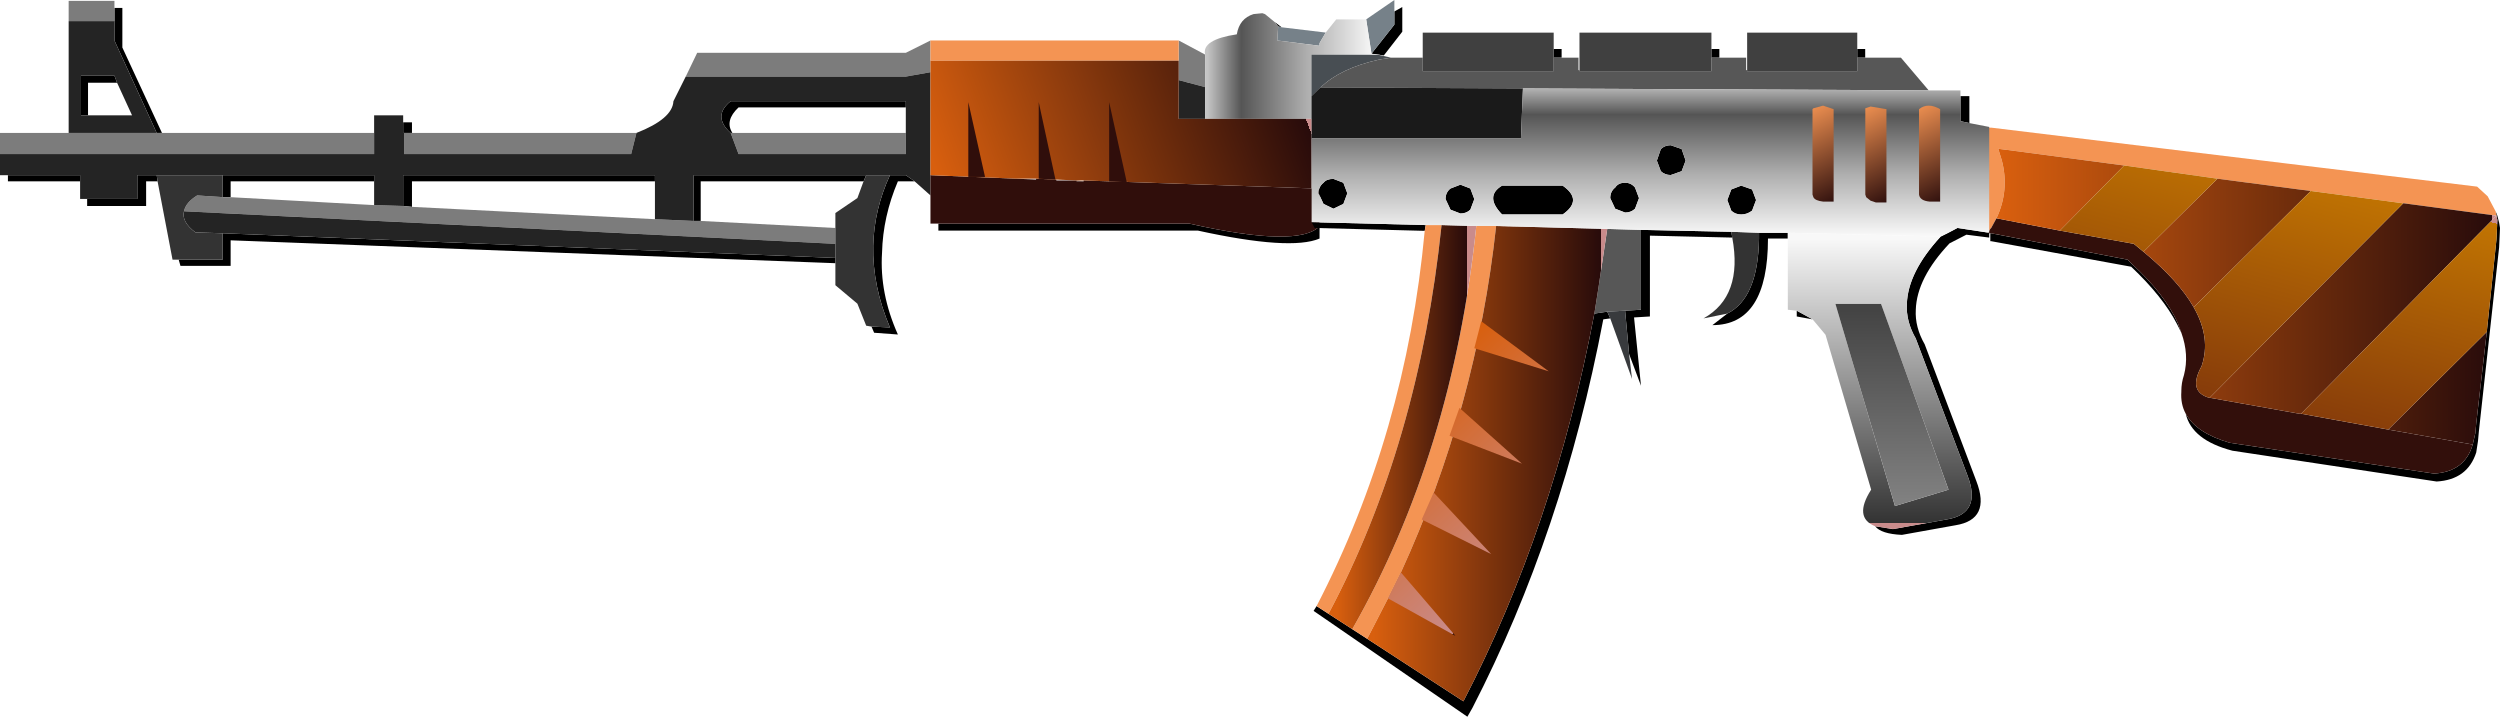
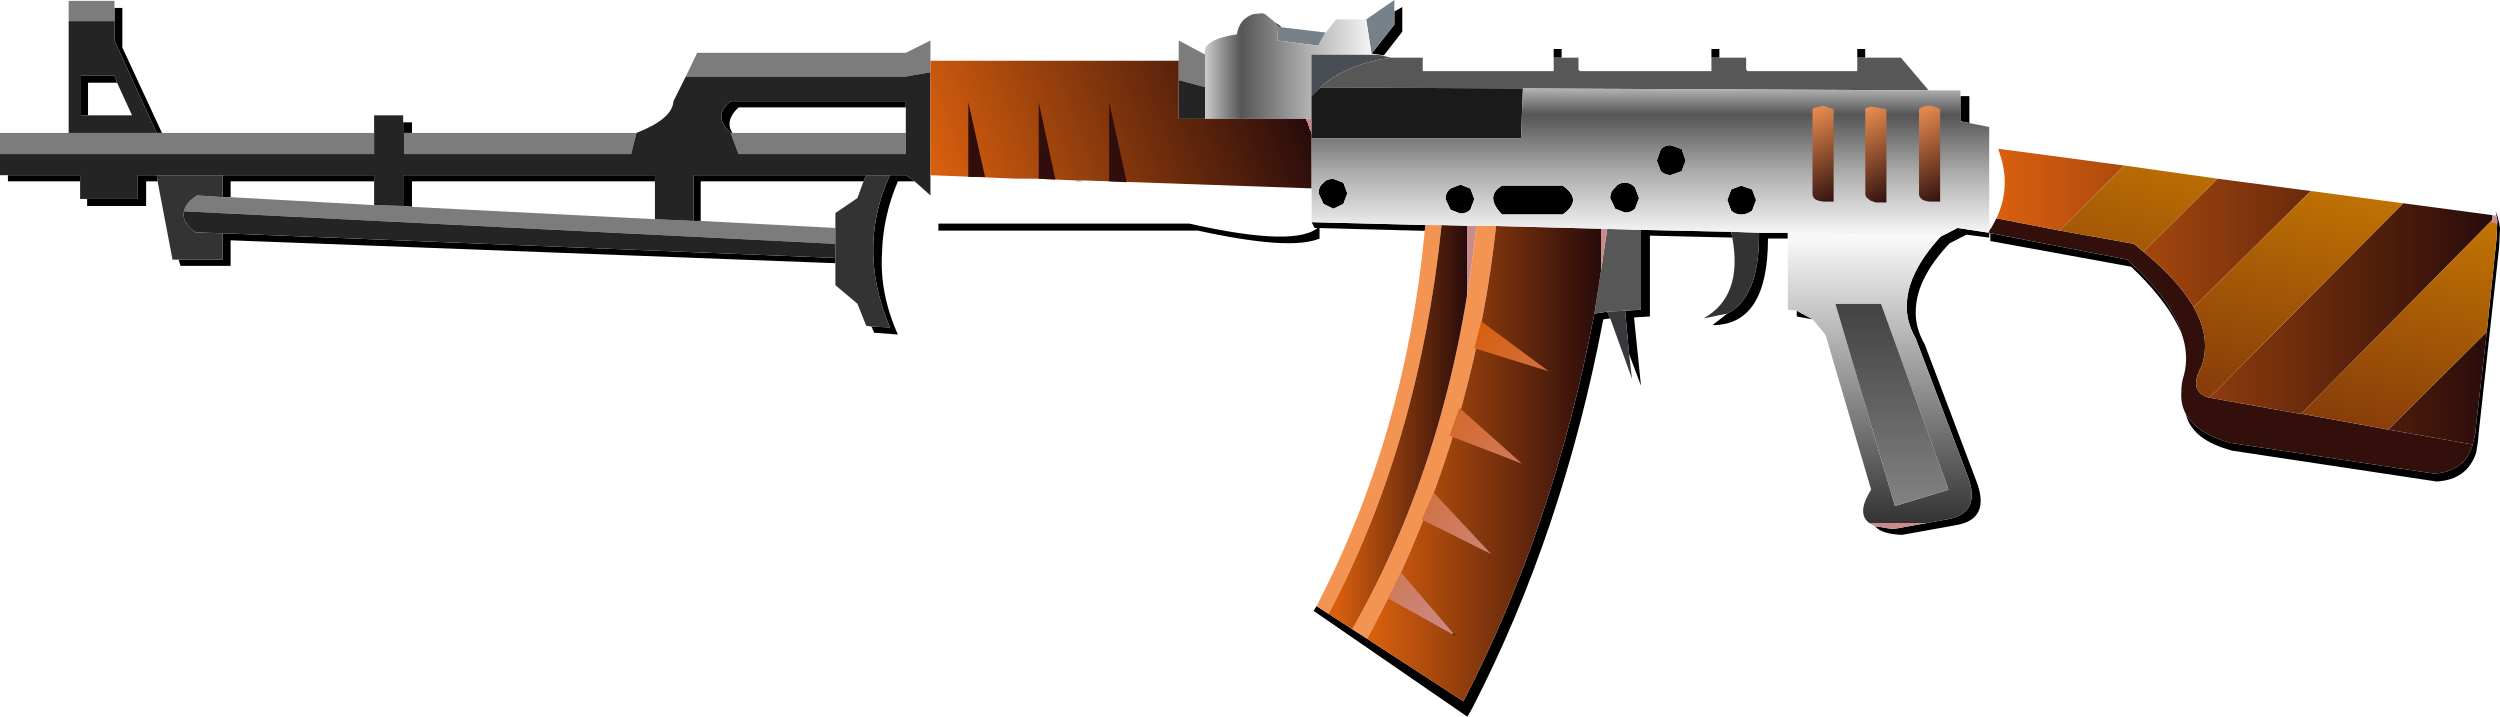
<svg xmlns="http://www.w3.org/2000/svg" xmlns:xlink="http://www.w3.org/1999/xlink" height="40.7px" width="142.0px">
  <g transform="matrix(1.0, 0.0, 0.0, 1.0, 7.0, -18.75)">
    <use height="27.35" transform="matrix(1.0, 0.0, 0.0, 1.0, -7.0, 18.75)" width="142.0" xlink:href="#shape0" />
    <use height="35.55" transform="matrix(1.127, 0.0, 0.0, 1.093, 67.5, 20.604)" width="34.15" xlink:href="#shape1" />
    <use height="5.7" transform="matrix(1.0, 0.0, 0.0, 1.0, 48.0, 24.55)" width="55.2" xlink:href="#shape2" />
  </g>
  <defs>
    <g id="shape0" transform="matrix(1.0, 0.0, 0.0, 1.0, 7.0, -18.75)">
      <path d="M134.75 30.75 L134.85 31.0 134.95 31.4 135.0 31.7 134.95 32.8 133.8 43.25 133.75 43.8 133.65 44.45 Q133.15 46.0 131.4 46.1 L119.8 44.35 Q117.5 43.75 117.15 42.25 117.75 43.35 119.65 43.9 L131.25 45.65 Q133.0 45.55 133.45 44.0 L133.6 43.35 133.65 42.8 134.25 37.6 134.8 32.35 134.85 31.25 134.8 31.0 134.75 30.75 M116.9 37.65 L116.65 37.15 Q115.85 35.6 114.05 33.9 L106.1 32.45 106.05 32.45 106.05 32.0 106.1 32.0 113.85 33.5 114.1 33.75 Q115.95 35.45 116.7 37.1 L116.9 37.65 M71.6 21.9 L70.9 21.8 72.2 20.15 72.2 19.4 72.65 19.15 72.65 20.55 71.6 21.9 M65.6 20.25 L65.4 20.0 65.8 20.3 65.6 20.25 M46.3 31.45 L60.55 31.45 Q66.75 32.85 67.95 31.6 L67.95 32.3 Q66.3 33.0 61.05 31.85 L46.3 31.85 46.3 31.45 M34.5 26.3 Q33.45 25.35 34.5 24.5 L44.45 24.5 44.45 24.85 34.95 24.85 Q34.15 25.6 34.6 26.3 L34.5 26.3 M40.45 33.4 L40.45 33.7 6.1 32.4 6.1 33.85 3.25 33.85 3.15 33.5 5.65 33.5 5.65 32.0 40.45 33.4 M42.5 37.3 L43.55 37.35 Q42.55 35.0 42.6 32.7 42.65 30.65 43.55 28.7 L44.45 28.7 44.95 29.05 44.0 29.05 Q43.15 31.05 43.1 33.1 42.95 35.4 44.0 37.75 L42.65 37.65 42.5 37.3 M42.2 28.7 L42.05 29.05 32.8 29.05 32.8 31.3 32.4 31.3 32.4 28.7 42.2 28.7 M16.4 26.3 L15.95 26.3 15.9 26.3 15.9 25.7 16.4 25.7 16.4 26.3 M-6.55 28.7 L-2.45 28.7 -2.45 29.05 -6.55 29.05 -6.55 28.7 M-2.05 30.05 L0.8 30.05 0.8 28.7 1.9 28.7 1.95 29.05 1.3 29.05 1.3 30.45 -2.05 30.45 -2.05 30.05 M5.65 28.7 L14.25 28.7 14.25 29.05 6.1 29.05 6.1 29.95 5.65 29.95 5.65 28.7 M15.9 30.45 L15.9 28.7 30.2 28.7 30.2 29.05 16.4 29.05 16.4 30.5 15.9 30.45 M2.2 26.3 L1.9 26.3 -0.5 21.05 -0.5 19.95 -0.5 19.2 -0.05 19.2 -0.05 21.45 2.2 26.3 M-2.0 25.3 L-2.4 25.3 -2.4 23.05 -0.5 23.05 -0.35 23.45 -2.0 23.45 -2.0 25.3" fill="#000000" fill-rule="evenodd" stroke="none" />
      <path d="M67.95 31.6 L67.95 31.45 68.0 31.5 67.95 31.6" fill="#58453f" fill-rule="evenodd" stroke="none" />
      <path d="M70.9 21.8 L70.6 19.85 72.2 18.75 72.2 19.4 72.2 20.15 70.9 21.8 M68.3 20.6 L67.95 21.2 67.95 21.35 65.55 21.05 65.6 20.25 65.8 20.3 68.3 20.6" fill="#768189" fill-rule="evenodd" stroke="none" />
      <path d="M61.45 21.85 L61.45 23.7 59.95 23.3 59.95 22.2 59.95 21.05 61.45 21.85 M45.85 22.2 L45.85 22.85 44.45 23.1 31.95 23.1 32.6 21.75 44.45 21.75 45.85 21.05 45.85 22.2 M44.45 26.3 L44.45 27.5 34.95 27.5 34.5 26.3 34.6 26.3 44.45 26.3 M40.45 31.7 L40.45 32.6 3.45 30.75 Q3.55 30.25 4.2 29.85 L5.65 29.95 6.1 29.95 14.25 30.4 15.9 30.45 16.4 30.5 30.2 31.2 32.4 31.3 32.8 31.3 40.45 31.7 M29.15 26.3 L28.85 27.5 15.95 27.5 15.95 26.3 16.4 26.3 29.15 26.3 M14.25 26.3 L14.25 27.5 -7.0 27.5 -7.0 26.3 -3.1 26.3 1.9 26.3 2.2 26.3 14.25 26.3 M-0.5 19.2 L-0.5 19.95 -3.1 19.95 -3.1 18.8 -0.5 18.8 -0.5 19.2" fill="#7c7c7c" fill-rule="evenodd" stroke="none" />
      <path d="M61.45 23.7 L61.45 25.5 59.95 25.5 59.95 23.3 61.45 23.7 M45.85 22.85 L45.85 28.7 45.85 29.85 44.95 29.05 44.45 28.7 43.55 28.7 42.2 28.7 32.4 28.7 32.4 31.3 30.2 31.2 30.2 29.05 30.2 28.7 15.9 28.7 15.9 30.45 14.25 30.4 14.25 29.05 14.25 28.7 5.65 28.7 1.9 28.7 0.8 28.7 0.8 30.05 -2.05 30.05 -2.45 30.05 -2.45 29.05 -2.45 28.7 -6.55 28.7 -7.0 28.7 -7.0 27.5 14.25 27.5 14.25 26.3 14.25 25.3 15.9 25.3 15.9 25.7 15.9 26.3 15.95 26.3 15.95 27.5 28.85 27.5 29.15 26.3 Q31.2 25.5 31.25 24.5 L31.95 23.1 44.45 23.1 45.85 22.85 M34.5 26.3 L34.95 27.5 44.45 27.5 44.45 26.3 44.45 24.85 44.45 24.5 34.5 24.5 Q33.45 25.35 34.5 26.3 M40.45 32.6 L40.45 33.4 5.65 32.0 4.1 31.95 Q3.3 31.35 3.45 30.75 L40.45 32.6 M1.9 26.3 L-3.1 26.3 -3.1 19.95 -0.5 19.95 -0.5 21.05 1.9 26.3 M-0.35 23.45 L-0.5 23.05 -2.4 23.05 -2.4 25.3 -2.0 25.3 0.5 25.3 -0.35 23.45" fill="#242424" fill-rule="evenodd" stroke="none" />
      <path d="M40.45 31.7 L40.45 30.85 41.7 30.0 42.05 29.05 42.2 28.7 43.55 28.7 Q42.65 30.65 42.6 32.7 42.55 35.0 43.55 37.35 L42.5 37.3 42.2 37.25 41.7 36.0 40.45 34.95 40.45 33.7 40.45 33.4 40.45 32.6 40.45 31.7 M1.9 28.7 L5.65 28.7 5.65 29.95 4.2 29.85 Q3.55 30.25 3.45 30.75 3.3 31.35 4.1 31.95 L5.65 32.0 5.65 33.5 3.15 33.5 2.8 33.5 1.95 29.05 1.9 28.7" fill="#333333" fill-rule="evenodd" stroke="none" />
      <path d="M54.15 29.0 L54.55 29.05 54.15 29.05 54.15 29.0" fill="url(#gradient0)" fill-rule="evenodd" stroke="none" />
-       <path d="M105.9 32.0 L105.9 26.0 106.1 26.0 133.7 29.35 134.3 29.9 134.75 30.75 134.8 31.0 129.55 30.3 129.5 30.3 124.25 29.6 118.95 28.9 113.65 28.15 106.5 27.2 106.7 27.85 Q107.15 29.55 106.4 31.15 L106.1 31.7 106.05 31.75 105.9 32.0 M59.95 22.2 L45.85 22.2 45.85 21.05 59.95 21.05 59.95 22.2" fill="#f49453" fill-rule="evenodd" stroke="none" />
-       <path d="M45.85 28.7 L50.75 28.9 51.85 28.95 51.85 28.9 53.0 28.95 53.0 29.0 54.15 29.0 54.15 29.05 54.55 29.05 54.55 29.0 67.5 29.45 67.9 29.45 67.95 29.45 67.95 31.45 67.95 31.6 Q66.75 32.85 60.55 31.45 L46.3 31.45 45.85 31.45 45.85 29.85 45.85 28.7" fill="#300e0b" fill-rule="evenodd" stroke="none" />
      <path d="M117.15 42.25 Q116.85 41.7 116.9 41.0 L116.9 40.95 Q116.9 40.5 117.05 40.05 117.35 38.9 116.9 37.65 L116.7 37.1 Q115.95 35.45 114.1 33.75 L113.85 33.5 106.1 32.0 106.05 32.0 105.9 32.0 106.05 31.75 106.1 31.7 106.4 31.15 110.0 31.85 114.2 32.6 114.75 33.05 Q116.75 34.7 117.6 36.2 118.6 37.95 118.05 39.55 117.25 41.0 118.5 41.35 L118.55 41.35 123.6 42.25 123.7 42.25 128.65 43.15 133.45 44.0 Q133.0 45.55 131.25 45.65 L119.65 43.9 Q117.75 43.35 117.15 42.25" fill="#320f0b" fill-rule="evenodd" stroke="none" />
      <path d="M106.4 31.15 Q107.15 29.55 106.7 27.85 L106.5 27.2 113.65 28.15 110.0 31.85 106.4 31.15 M118.95 28.9 L124.25 29.6 117.6 36.2 Q116.75 34.7 114.75 33.05 L118.95 28.9 M129.5 30.3 L129.55 30.3 134.8 31.0 123.7 42.25 123.6 42.25 118.55 41.35 118.5 41.35 129.5 30.3 M134.25 37.6 L133.65 42.8 133.6 43.35 133.45 44.0 128.65 43.15 134.25 37.6" fill="url(#gradient1)" fill-rule="evenodd" stroke="none" />
      <path d="M113.65 28.15 L118.95 28.9 114.75 33.05 114.2 32.6 110.0 31.85 113.65 28.15 M124.25 29.6 L129.5 30.3 118.5 41.35 Q117.25 41.0 118.05 39.55 118.6 37.95 117.6 36.2 L124.25 29.6 M134.8 31.0 L134.85 31.25 134.8 32.35 134.25 37.6 128.65 43.15 123.7 42.25 134.8 31.0" fill="url(#gradient2)" fill-rule="evenodd" stroke="none" />
      <path d="M61.45 21.85 Q61.25 21.0 63.25 20.7 63.4 19.8 64.2 19.55 L64.7 19.5 64.85 19.55 65.4 20.0 65.6 20.25 65.55 21.05 67.95 21.35 67.95 21.2 68.3 20.6 68.9 19.85 70.6 19.85 70.9 21.8 71.6 21.9 67.95 21.9 67.95 25.5 67.5 25.5 61.45 25.5 61.45 23.7 61.45 21.85" fill="url(#gradient3)" fill-rule="evenodd" stroke="none" />
      <path d="M61.45 25.5 L67.5 25.5 67.5 29.45 54.55 29.0 54.15 29.0 53.0 28.95 51.85 28.9 50.75 28.9 45.85 28.7 45.85 22.85 45.85 22.2 59.95 22.2 59.95 23.3 59.95 25.5 61.45 25.5" fill="url(#gradient4)" fill-rule="evenodd" stroke="none" />
    </g>
    <linearGradient gradientTransform="matrix(0.0, 7.0E-4, -0.009, 0.0, 52.9, 21.75)" gradientUnits="userSpaceOnUse" id="gradient0" spreadMethod="pad" x1="-819.2" x2="819.2">
      <stop offset="0.0" stop-color="#cccccc" />
      <stop offset="1.0" stop-color="#977768" />
    </linearGradient>
    <linearGradient gradientTransform="matrix(0.017, 0.0, 0.0, 0.01, 120.6, 35.6)" gradientUnits="userSpaceOnUse" id="gradient1" spreadMethod="pad" x1="-819.2" x2="819.2">
      <stop offset="0.0" stop-color="#d85f0e" />
      <stop offset="1.0" stop-color="#280b0b" />
      <stop offset="1.0" stop-color="#c98b8b" />
    </linearGradient>
    <linearGradient gradientTransform="matrix(0.002, -0.008, 0.015, 0.004, 122.05, 35.05)" gradientUnits="userSpaceOnUse" id="gradient2" spreadMethod="pad" x1="-819.2" x2="819.2">
      <stop offset="0.0" stop-color="#873c0a" />
      <stop offset="1.0" stop-color="#c17402" />
      <stop offset="1.0" stop-color="#c98b8b" />
    </linearGradient>
    <linearGradient gradientTransform="matrix(0.006, 0.0, 0.0, 0.004, 66.5, 22.5)" gradientUnits="userSpaceOnUse" id="gradient3" spreadMethod="pad" x1="-819.2" x2="819.2">
      <stop offset="0.0" stop-color="#c4c4c4" />
      <stop offset="0.196" stop-color="#555555" />
      <stop offset="0.573" stop-color="#aeaeae" />
      <stop offset="1.0" stop-color="#ffffff" />
    </linearGradient>
    <linearGradient gradientTransform="matrix(0.012, -0.004, 0.003, 0.008, 56.3, 26.0)" gradientUnits="userSpaceOnUse" id="gradient4" spreadMethod="pad" x1="-819.2" x2="819.2">
      <stop offset="0.0" stop-color="#d85f0e" />
      <stop offset="1.0" stop-color="#280b0b" />
      <stop offset="1.0" stop-color="#c98b8b" />
    </linearGradient>
    <g id="shape1" transform="matrix(1.0, 0.0, 0.0, 1.0, 0.0, 0.5)">
      <path d="M27.5 0.35 L27.9 0.35 27.9 0.8 27.5 0.8 27.5 0.35 M32.7 2.8 L33.15 2.8 33.15 4.2 32.7 4.1 32.7 2.8 M34.15 9.9 L34.15 10.15 33.0 10.0 32.15 10.45 Q30.5 12.25 30.45 13.9 30.4 14.8 30.9 15.7 L33.5 22.8 Q34.25 24.8 32.45 25.1 L29.75 25.6 Q28.7 25.55 28.4 25.15 L29.3 25.3 32.0 24.8 Q33.8 24.5 33.05 22.5 L30.45 15.4 Q29.95 14.5 30.0 13.6 30.05 11.95 31.7 10.1 32.1 9.9 32.55 9.65 L34.15 9.9 M25.25 14.4 L24.45 14.25 24.45 13.95 25.25 14.4 M24.0 10.2 L23.0 10.2 Q23.0 14.7 20.2 14.7 L20.95 14.1 Q22.5 13.3 22.55 10.2 L22.55 9.9 24.0 9.9 24.0 10.2 M21.2 10.15 L17.05 10.05 17.05 14.25 16.25 14.3 16.6 17.85 16.0 16.2 15.8 13.95 16.6 13.9 16.6 9.75 21.15 9.85 21.2 10.15 M15.05 14.35 L14.7 14.4 Q12.65 25.5 8.1 34.6 L7.85 35.05 0.1 29.55 0.25 29.3 0.85 29.7 2.05 30.5 2.8 31.0 7.65 34.25 Q12.2 25.2 14.25 14.1 L14.9 14.0 15.05 14.35 M5.7 9.8 L0.15 9.65 0.0 9.35 5.75 9.5 5.7 9.8 M12.2 0.35 L12.6 0.35 12.6 0.8 12.2 0.8 12.2 0.35 M20.15 0.35 L20.55 0.35 20.55 0.8 20.15 0.8 20.15 0.35 M20.95 8.2 L21.15 7.65 21.65 7.45 22.2 7.65 22.4 8.2 22.2 8.75 Q21.95 8.95 21.65 8.95 21.35 8.95 21.15 8.75 L20.95 8.2 M17.6 5.55 Q17.8 5.35 18.1 5.35 L18.65 5.55 18.85 6.15 18.65 6.7 18.1 6.9 Q17.8 6.9 17.6 6.7 L17.4 6.15 17.6 5.55 M12.65 8.95 L9.6 8.95 Q8.7 8.0 9.6 7.45 L12.65 7.45 Q13.7 8.2 12.65 8.95 M15.8 7.3 Q16.1 7.3 16.3 7.55 L16.5 8.1 16.3 8.65 Q16.1 8.85 15.8 8.85 L15.3 8.65 15.05 8.1 Q15.05 7.75 15.3 7.55 15.45 7.3 15.8 7.3 M0.6 8.4 L0.35 7.85 Q0.35 7.5 0.6 7.3 0.75 7.1 1.1 7.1 L1.6 7.3 1.8 7.85 1.6 8.4 1.1 8.65 0.6 8.4 M8.2 8.15 L8.0 8.7 Q7.8 8.9 7.5 8.9 L7.0 8.7 6.75 8.15 Q6.75 7.8 7.0 7.6 L7.5 7.4 8.0 7.6 8.2 8.15" fill="#000000" fill-rule="evenodd" stroke="none" />
      <path d="M0.0 2.8 L0.0 0.65 3.35 0.65 4.0 0.8 3.4 0.9 Q1.45 1.35 0.45 2.35 L0.0 2.8" fill="#484e53" fill-rule="evenodd" stroke="none" />
      <path d="M20.95 14.1 L19.75 14.35 Q21.75 13.2 21.2 10.15 L21.15 9.85 22.55 9.9 22.55 10.2 Q22.5 13.3 20.95 14.1" fill="#333333" fill-rule="evenodd" stroke="none" />
      <path d="M27.9 0.8 L29.7 0.8 31.1 2.5 10.65 2.4 0.45 2.35 Q1.45 1.35 3.4 0.9 L4.0 0.8 5.6 0.8 5.6 1.45 5.6 1.5 12.2 1.5 12.2 0.8 12.6 0.8 13.45 0.8 13.45 1.45 13.5 1.45 13.5 1.5 20.15 1.5 20.15 0.8 20.55 0.8 21.9 0.8 21.9 1.45 21.95 1.45 21.95 1.5 27.5 1.5 27.5 0.8 27.9 0.8 M16.6 9.75 L16.6 13.9 15.8 13.95 14.9 14.0 14.25 14.1 14.45 12.8 14.9 9.7 16.6 9.75" fill="#575757" fill-rule="evenodd" stroke="none" />
      <path d="M0.25 29.3 Q4.75 20.35 5.7 9.8 L5.75 9.5 6.55 9.5 Q5.4 20.9 0.85 29.7 L0.25 29.3 M8.3 9.55 L9.3 9.55 Q8.3 19.0 4.5 27.55 L3.85 28.9 2.8 31.0 2.05 30.5 Q7.1 21.35 8.3 9.55" fill="#f49453" fill-rule="evenodd" stroke="none" />
      <path d="M16.0 16.2 L16.15 17.5 15.05 14.35 14.9 14.0 15.8 13.95 16.0 16.2" fill="#383a3d" fill-rule="evenodd" stroke="none" />
      <path d="M6.55 9.5 L8.3 9.55 Q7.1 21.35 2.05 30.5 L0.85 29.7 Q5.4 20.9 6.55 9.5" fill="url(#gradient5)" fill-rule="evenodd" stroke="none" />
      <path d="M14.9 9.7 L14.45 12.8 14.25 14.1 Q12.2 25.2 7.65 34.25 L2.8 31.0 3.85 28.9 4.5 27.55 Q8.3 19.0 9.3 9.55 L14.9 9.7" fill="url(#gradient6)" fill-rule="evenodd" stroke="none" />
      <path d="M0.0 5.0 L0.0 2.8 0.45 2.35 10.65 2.4 10.55 5.0 0.0 5.0" fill="#1a1a1a" fill-rule="evenodd" stroke="none" />
      <path d="M31.1 2.5 L32.7 2.5 32.7 2.8 32.7 4.1 33.15 4.2 34.15 4.4 34.15 9.9 32.55 9.65 Q32.1 9.9 31.7 10.1 L24.0 9.9 22.55 9.9 21.15 9.85 16.6 9.75 14.9 9.7 9.3 9.55 8.3 9.55 6.55 9.5 5.75 9.5 0.0 9.35 0.0 5.0 10.55 5.0 10.65 2.4 31.1 2.5 M20.95 8.2 L21.15 8.75 Q21.35 8.95 21.65 8.95 21.95 8.95 22.2 8.75 L22.4 8.2 22.2 7.65 21.65 7.45 21.15 7.65 20.95 8.2 M17.6 5.55 L17.4 6.15 17.6 6.7 Q17.8 6.9 18.1 6.9 L18.65 6.7 18.85 6.15 18.65 5.55 18.1 5.35 Q17.8 5.35 17.6 5.55 M15.8 7.3 Q15.45 7.3 15.3 7.55 15.05 7.75 15.05 8.1 L15.3 8.65 15.8 8.85 Q16.1 8.85 16.3 8.65 L16.5 8.1 16.3 7.55 Q16.1 7.3 15.8 7.3 M12.65 8.95 Q13.7 8.2 12.65 7.45 L9.6 7.45 Q8.7 8.0 9.6 8.95 L12.65 8.95 M8.2 8.15 L8.0 7.6 7.5 7.4 7.0 7.6 Q6.75 7.8 6.75 8.15 L7.0 8.7 7.5 8.9 Q7.8 8.9 8.0 8.7 L8.2 8.15 M0.6 8.4 L1.1 8.65 1.6 8.4 1.8 7.85 1.6 7.3 1.1 7.1 Q0.75 7.1 0.6 7.3 0.35 7.5 0.35 7.85 L0.6 8.4" fill="url(#gradient7)" fill-rule="evenodd" stroke="none" />
      <path d="M28.4 25.15 Q27.3 24.7 28.2 23.25 L25.9 15.2 25.25 14.4 24.45 13.95 24.0 13.9 24.0 10.2 24.0 9.9 31.7 10.1 Q30.05 11.95 30.0 13.6 29.95 14.5 30.45 15.4 L33.05 22.5 Q33.8 24.5 32.0 24.8 L29.3 25.3 28.4 25.15 M28.7 13.6 L26.4 13.6 29.4 24.1 32.1 23.25 28.7 13.6" fill="url(#gradient8)" fill-rule="evenodd" stroke="none" />
      <path d="M28.7 13.6 L32.1 23.25 29.4 24.1 26.4 13.6 28.7 13.6" fill="url(#gradient9)" fill-rule="evenodd" stroke="none" />
-       <path d="M21.95 1.45 L21.95 -0.5 27.5 -0.5 27.5 0.35 27.5 0.8 27.5 1.5 21.95 1.5 21.95 1.45 M5.6 1.45 L5.6 -0.5 12.2 -0.5 12.2 0.35 12.2 0.8 12.2 1.5 5.6 1.5 5.6 1.45 M13.5 1.45 L13.5 -0.5 20.15 -0.5 20.15 0.35 20.15 0.8 20.15 1.5 13.5 1.5 13.5 1.45" fill="#404040" fill-rule="evenodd" stroke="none" />
      <path d="M8.2 15.9 L8.55 14.5 11.95 17.1 8.2 15.9 M6.95 20.45 L7.45 19.0 10.6 21.9 6.95 20.45 M5.55 24.8 L6.15 23.4 9.05 26.6 5.55 24.8 M7.25 30.85 L3.85 28.9 4.5 27.55 7.25 30.85" fill="url(#gradient10)" fill-rule="evenodd" stroke="none" />
    </g>
    <linearGradient gradientTransform="matrix(0.004, 0.0, 0.0, 0.013, 4.55, 20.0)" gradientUnits="userSpaceOnUse" id="gradient5" spreadMethod="pad" x1="-819.2" x2="819.2">
      <stop offset="0.0" stop-color="#d85f0e" />
      <stop offset="1.0" stop-color="#280b0b" />
      <stop offset="1.0" stop-color="#c98b8b" />
    </linearGradient>
    <linearGradient gradientTransform="matrix(0.007, 0.0, 0.0, 0.015, 8.85, 21.9)" gradientUnits="userSpaceOnUse" id="gradient6" spreadMethod="pad" x1="-819.2" x2="819.2">
      <stop offset="0.0" stop-color="#d85f0e" />
      <stop offset="1.0" stop-color="#280b0b" />
      <stop offset="1.0" stop-color="#c98b8b" />
    </linearGradient>
    <linearGradient gradientTransform="matrix(0.0, 0.005, -0.021, 0.0, 17.1, 6.25)" gradientUnits="userSpaceOnUse" id="gradient7" spreadMethod="pad" x1="-819.2" x2="819.2">
      <stop offset="0.0" stop-color="#c4c4c4" />
      <stop offset="0.196" stop-color="#555555" />
      <stop offset="0.573" stop-color="#aeaeae" />
      <stop offset="1.0" stop-color="#ffffff" />
    </linearGradient>
    <linearGradient gradientTransform="matrix(0.0, 0.009, -0.006, 0.0, 28.65, 17.6)" gradientUnits="userSpaceOnUse" id="gradient8" spreadMethod="pad" x1="-819.2" x2="819.2">
      <stop offset="0.0" stop-color="#f8f8f8" />
      <stop offset="1.0" stop-color="#333333" />
      <stop offset="1.0" stop-color="#c98b8b" />
    </linearGradient>
    <linearGradient gradientTransform="matrix(0.0, -0.006, 0.004, 0.0, 29.25, 18.85)" gradientUnits="userSpaceOnUse" id="gradient9" spreadMethod="pad" x1="-819.2" x2="819.2">
      <stop offset="0.0" stop-color="#808080" />
      <stop offset="1.0" stop-color="#444444" />
    </linearGradient>
    <linearGradient gradientTransform="matrix(0.005, 0.004, -0.006, 0.006, 7.7, 22.8)" gradientUnits="userSpaceOnUse" id="gradient10" spreadMethod="pad" x1="-819.2" x2="819.2">
      <stop offset="0.0" stop-color="#d85f0e" />
      <stop offset="1.0" stop-color="#c98b8b" />
      <stop offset="1.0" stop-color="#280b0b" />
    </linearGradient>
    <g id="shape2" transform="matrix(1.0, 0.0, 0.0, 1.0, -48.0, -24.55)">
      <path d="M96.55 24.75 L97.15 24.95 97.15 30.2 96.55 30.2 Q96.1 30.15 96.0 29.95 L95.95 29.8 95.95 24.95 96.0 24.9 96.55 24.75" fill="url(#gradient11)" fill-rule="evenodd" stroke="none" />
      <path d="M99.25 24.8 L100.15 24.95 100.15 30.25 99.55 30.25 99.25 30.15 99.0 29.95 98.95 29.8 98.95 24.9 99.25 24.8" fill="url(#gradient12)" fill-rule="evenodd" stroke="none" />
      <path d="M102.0 29.8 L102.0 24.95 Q102.5 24.55 103.2 24.95 L103.2 30.2 102.6 30.2 Q102.05 30.15 102.0 29.8" fill="url(#gradient13)" fill-rule="evenodd" stroke="none" />
      <path d="M52.95 28.95 L52.0 28.9 52.0 24.55 52.95 28.95 M57.0 29.1 L56.0 29.05 56.0 24.55 57.0 29.1 M48.95 28.8 L48.0 28.8 48.0 24.55 48.95 28.8" fill="#300e0b" fill-rule="evenodd" stroke="none" />
    </g>
    <linearGradient gradientTransform="matrix(0.002, 0.003, -0.002, 0.001, 96.65, 27.5)" gradientUnits="userSpaceOnUse" id="gradient11" spreadMethod="pad" x1="-819.2" x2="819.2">
      <stop offset="0.0" stop-color="#f49453" />
      <stop offset="1.0" stop-color="#280b0b" />
      <stop offset="1.0" stop-color="#c98b8b" />
    </linearGradient>
    <linearGradient gradientTransform="matrix(0.002, 0.003, -0.002, 0.001, 99.65, 27.5)" gradientUnits="userSpaceOnUse" id="gradient12" spreadMethod="pad" x1="-819.2" x2="819.2">
      <stop offset="0.0" stop-color="#f49453" />
      <stop offset="1.0" stop-color="#280b0b" />
      <stop offset="1.0" stop-color="#c98b8b" />
    </linearGradient>
    <linearGradient gradientTransform="matrix(0.002, 0.003, -0.002, 0.001, 102.65, 27.5)" gradientUnits="userSpaceOnUse" id="gradient13" spreadMethod="pad" x1="-819.2" x2="819.2">
      <stop offset="0.0" stop-color="#f49453" />
      <stop offset="1.0" stop-color="#280b0b" />
      <stop offset="1.0" stop-color="#c98b8b" />
    </linearGradient>
  </defs>
</svg>